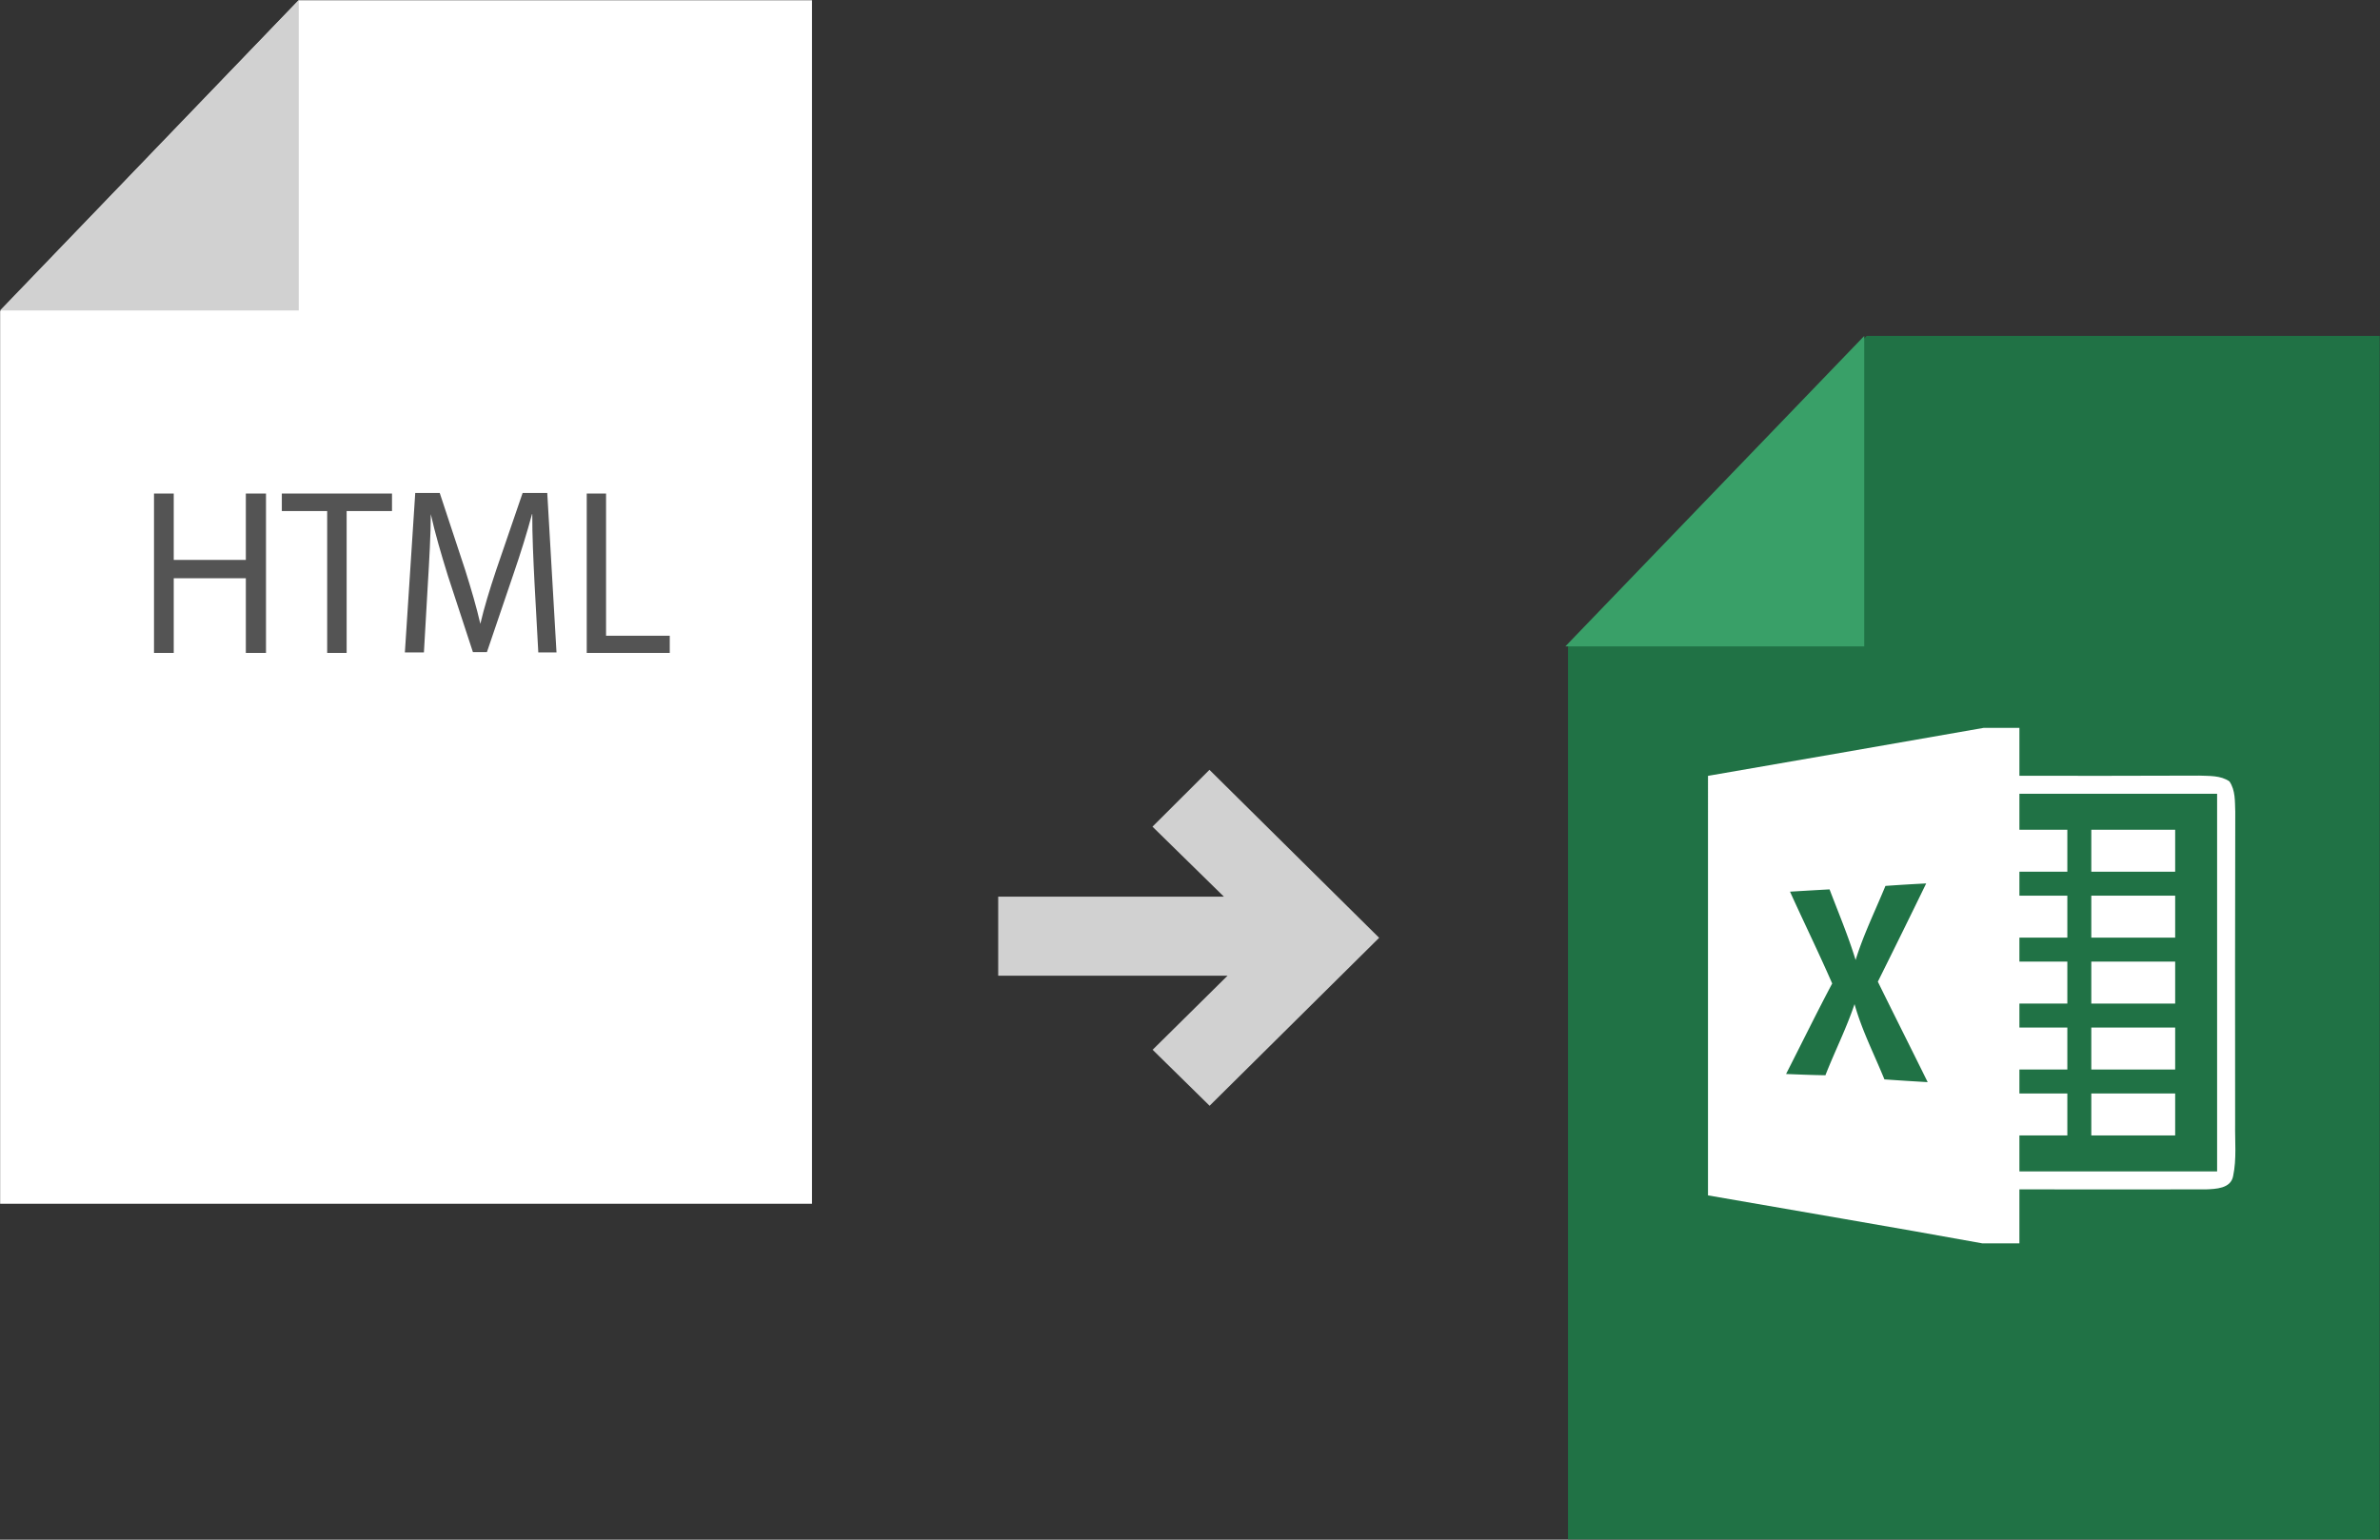
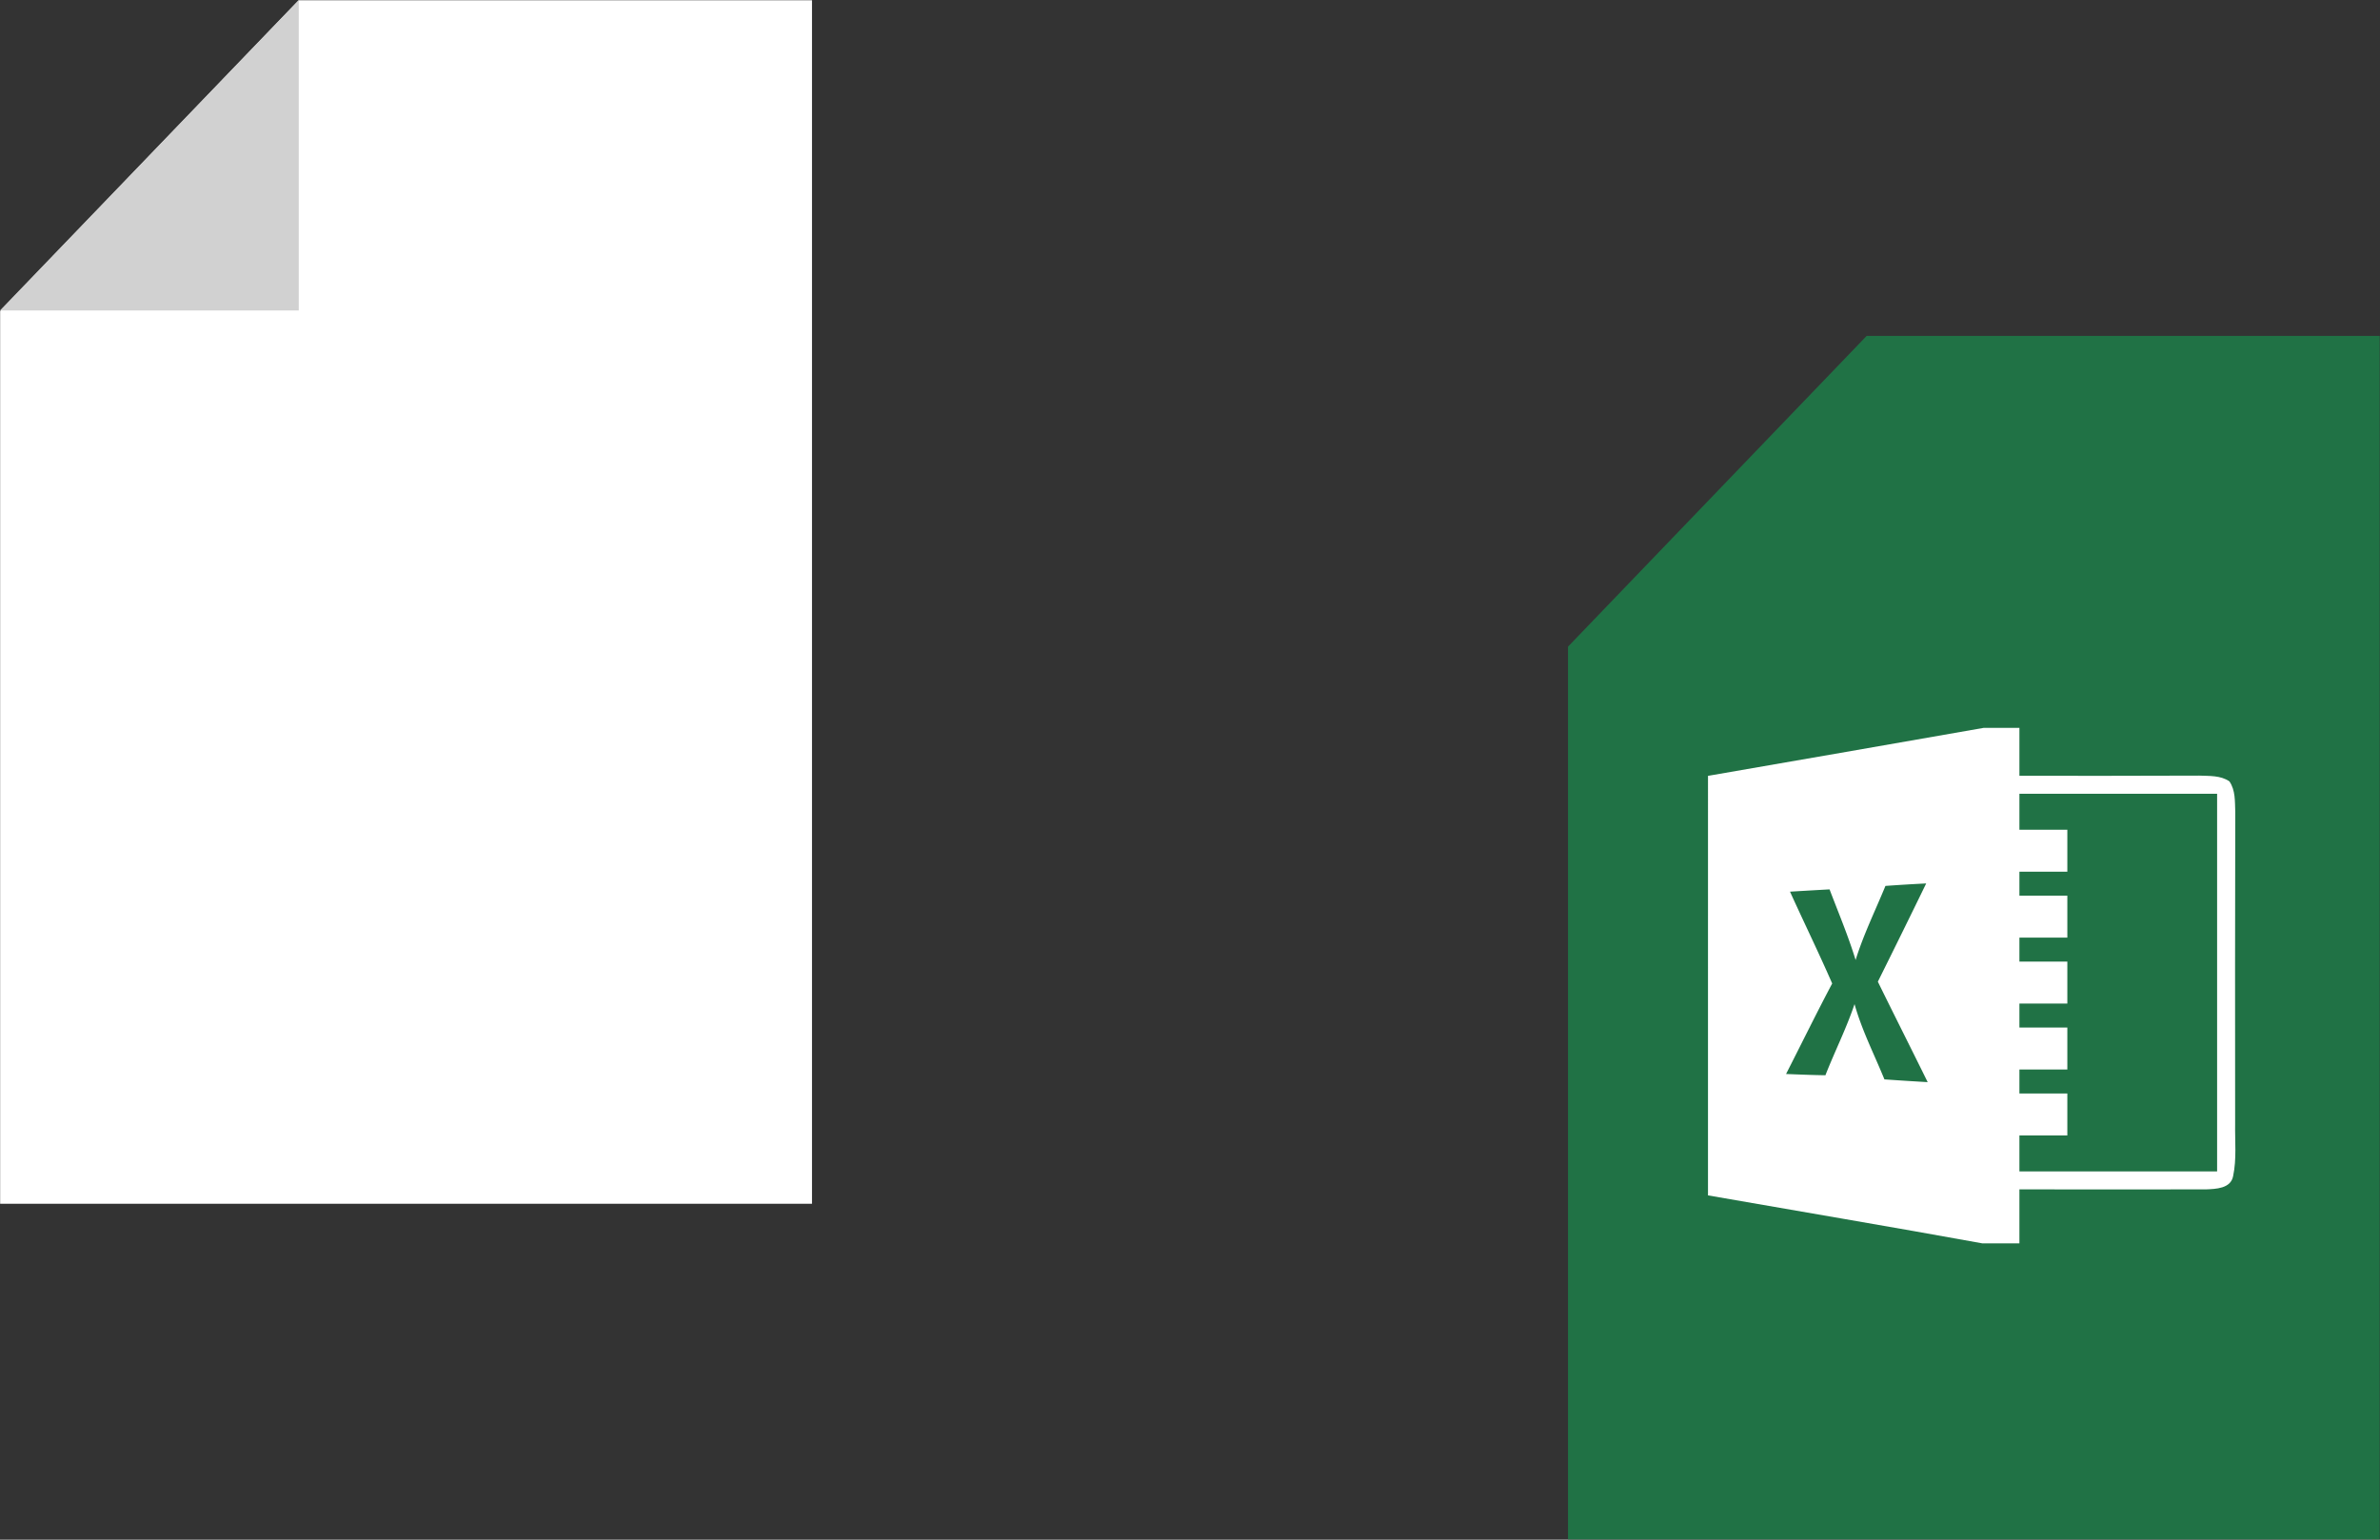
<svg xmlns="http://www.w3.org/2000/svg" width="170" height="110">
  <rect width="100%" height="100%" fill="#333333" stroke="none" />
  <g fill="none">
    <path fill="#FFF" d="M.01 22.22V86H58V.02H21.34z" />
    <path fill="#D1D1D1" d="M21.34 22.18V0L0 22.18z" />
    <g fill="#545454">
-       <path d="M12.41 35.26V40h5.15v-4.74H19v11.39h-1.44v-5.34h-5.15v5.34H11V35.26zM23.37 36.51h-3.24v-1.25H28v1.25h-3.24v10.14h-1.39zM38.18 41.65c-.08-1.59-.17-3.5-.16-4.92H38c-.36 1.34-.8 2.76-1.34 4.33l-1.88 5.53h-1L32 41.16c-.5-1.61-.93-3.08-1.23-4.43 0 1.42-.11 3.33-.21 5l-.28 4.88h-1.36l.74-11.39h1.75l1.82 5.51c.44 1.4.81 2.66 1.08 3.84.27-1.15.65-2.4 1.13-3.84l1.89-5.51h1.76l.66 11.39h-1.3l-.27-4.96zM41.91 35.26h1.38v10.16h4.55v1.23h-5.93z" />
-     </g>
-     <path fill="#D1D1D1" d="M86.39 55l12.12 12h-.05.05L86.4 79l-4.07-4 5.35-5.29H71.3v-5.65h16.12l-5.1-5z" />
+       </g>
    <path fill="#207245" d="M112 46.2v63.78h57.98V24h-36.65z" />
-     <path fill="#39A068" d="M133.16 46.18V24l-21.35 22.18z" />
    <g fill="#FFF">
      <path d="M127.78 65.78a17.12 17.12 0 012.84-.22 4.74 4.74 0 013.22 1 3.11 3.11 0 011 2.4 3.39 3.39 0 01-.88 2.44 4.74 4.74 0 01-3.51 1.26 5.39 5.39 0 01-1.19-.1v4.54h-1.48V65.78zm1.48 5.52a4.77 4.77 0 001.23.12c1.78 0 2.87-.86 2.87-2.45 0-1.59-1.07-2.24-2.7-2.24a6.14 6.14 0 00-1.4.12v4.45zm7.57-5.5a20.59 20.59 0 013.14-.24 6.52 6.52 0 014.64 1.44 5.27 5.27 0 011.62 4.11 6 6 0 01-1.65 4.45 7.07 7.07 0 01-5.07 1.65 25.25 25.25 0 01-2.68-.13V65.8zm1.48 10.13a9.06 9.06 0 001.49.08c3.16 0 4.88-1.77 4.88-4.86 0-2.7-1.51-4.42-4.64-4.42a8.8 8.8 0 00-1.73.15v9.05zM148.15 65.64h6.17v1.24h-4.69v3.81H154v1.23h-4.33v5.18h-1.48z" />
    </g>
    <g>
      <path fill="#FFF" d="M141.702 52h2.542v3.426c4.283 0 8.567.008 12.85-.013.724.03 1.52-.021 2.149.411.44.634.389 1.44.419 2.167-.021 7.434-.013 14.864-.009 22.294-.021 1.246.116 2.518-.145 3.747-.171.891-1.241.913-1.956.943-4.433.012-8.87-.009-13.308 0v3.854h-2.658c-6.521-1.187-13.056-2.283-19.586-3.426V55.43c6.569-1.143 13.137-2.27 19.702-3.43z" />
      <path fill="#207245" d="M144.244 56.71h14.121v26.98h-14.121v-2.57h3.423v-2.997h-3.423V76.41h3.423v-2.998h-3.423v-1.713h3.423v-2.998h-3.423v-1.713h3.423v-2.997h-3.423v-1.713h3.423V59.28h-3.423v-2.57z" />
-       <path fill="#FFF" d="M149.379 59.28h5.99v2.998h-5.99V59.28z" />
      <path fill="#207245" d="M134.675 63.293c.967-.069 1.939-.129 2.91-.176a887.612 887.612 0 01-3.453 7.019c1.177 2.398 2.379 4.78 3.56 7.177-1.031-.06-2.058-.124-3.09-.197-.727-1.785-1.613-3.511-2.135-5.378-.582 1.738-1.412 3.378-2.08 5.083-.937-.013-1.874-.052-2.811-.09 1.1-2.154 2.16-4.325 3.295-6.467-.963-2.205-2.02-4.368-3.013-6.56.942-.056 1.883-.112 2.825-.163.637 1.675 1.335 3.328 1.861 5.045.565-1.82 1.408-3.533 2.131-5.293z" />
-       <path fill="#FFF" d="M149.379 63.99h5.99v2.998h-5.99v-2.997zm0 4.711h5.99V71.7h-5.99v-2.998zm0 4.711h5.99v2.998h-5.99v-2.998zm0 4.71h5.99v2.998h-5.99v-2.997z" />
    </g>
  </g>
</svg>